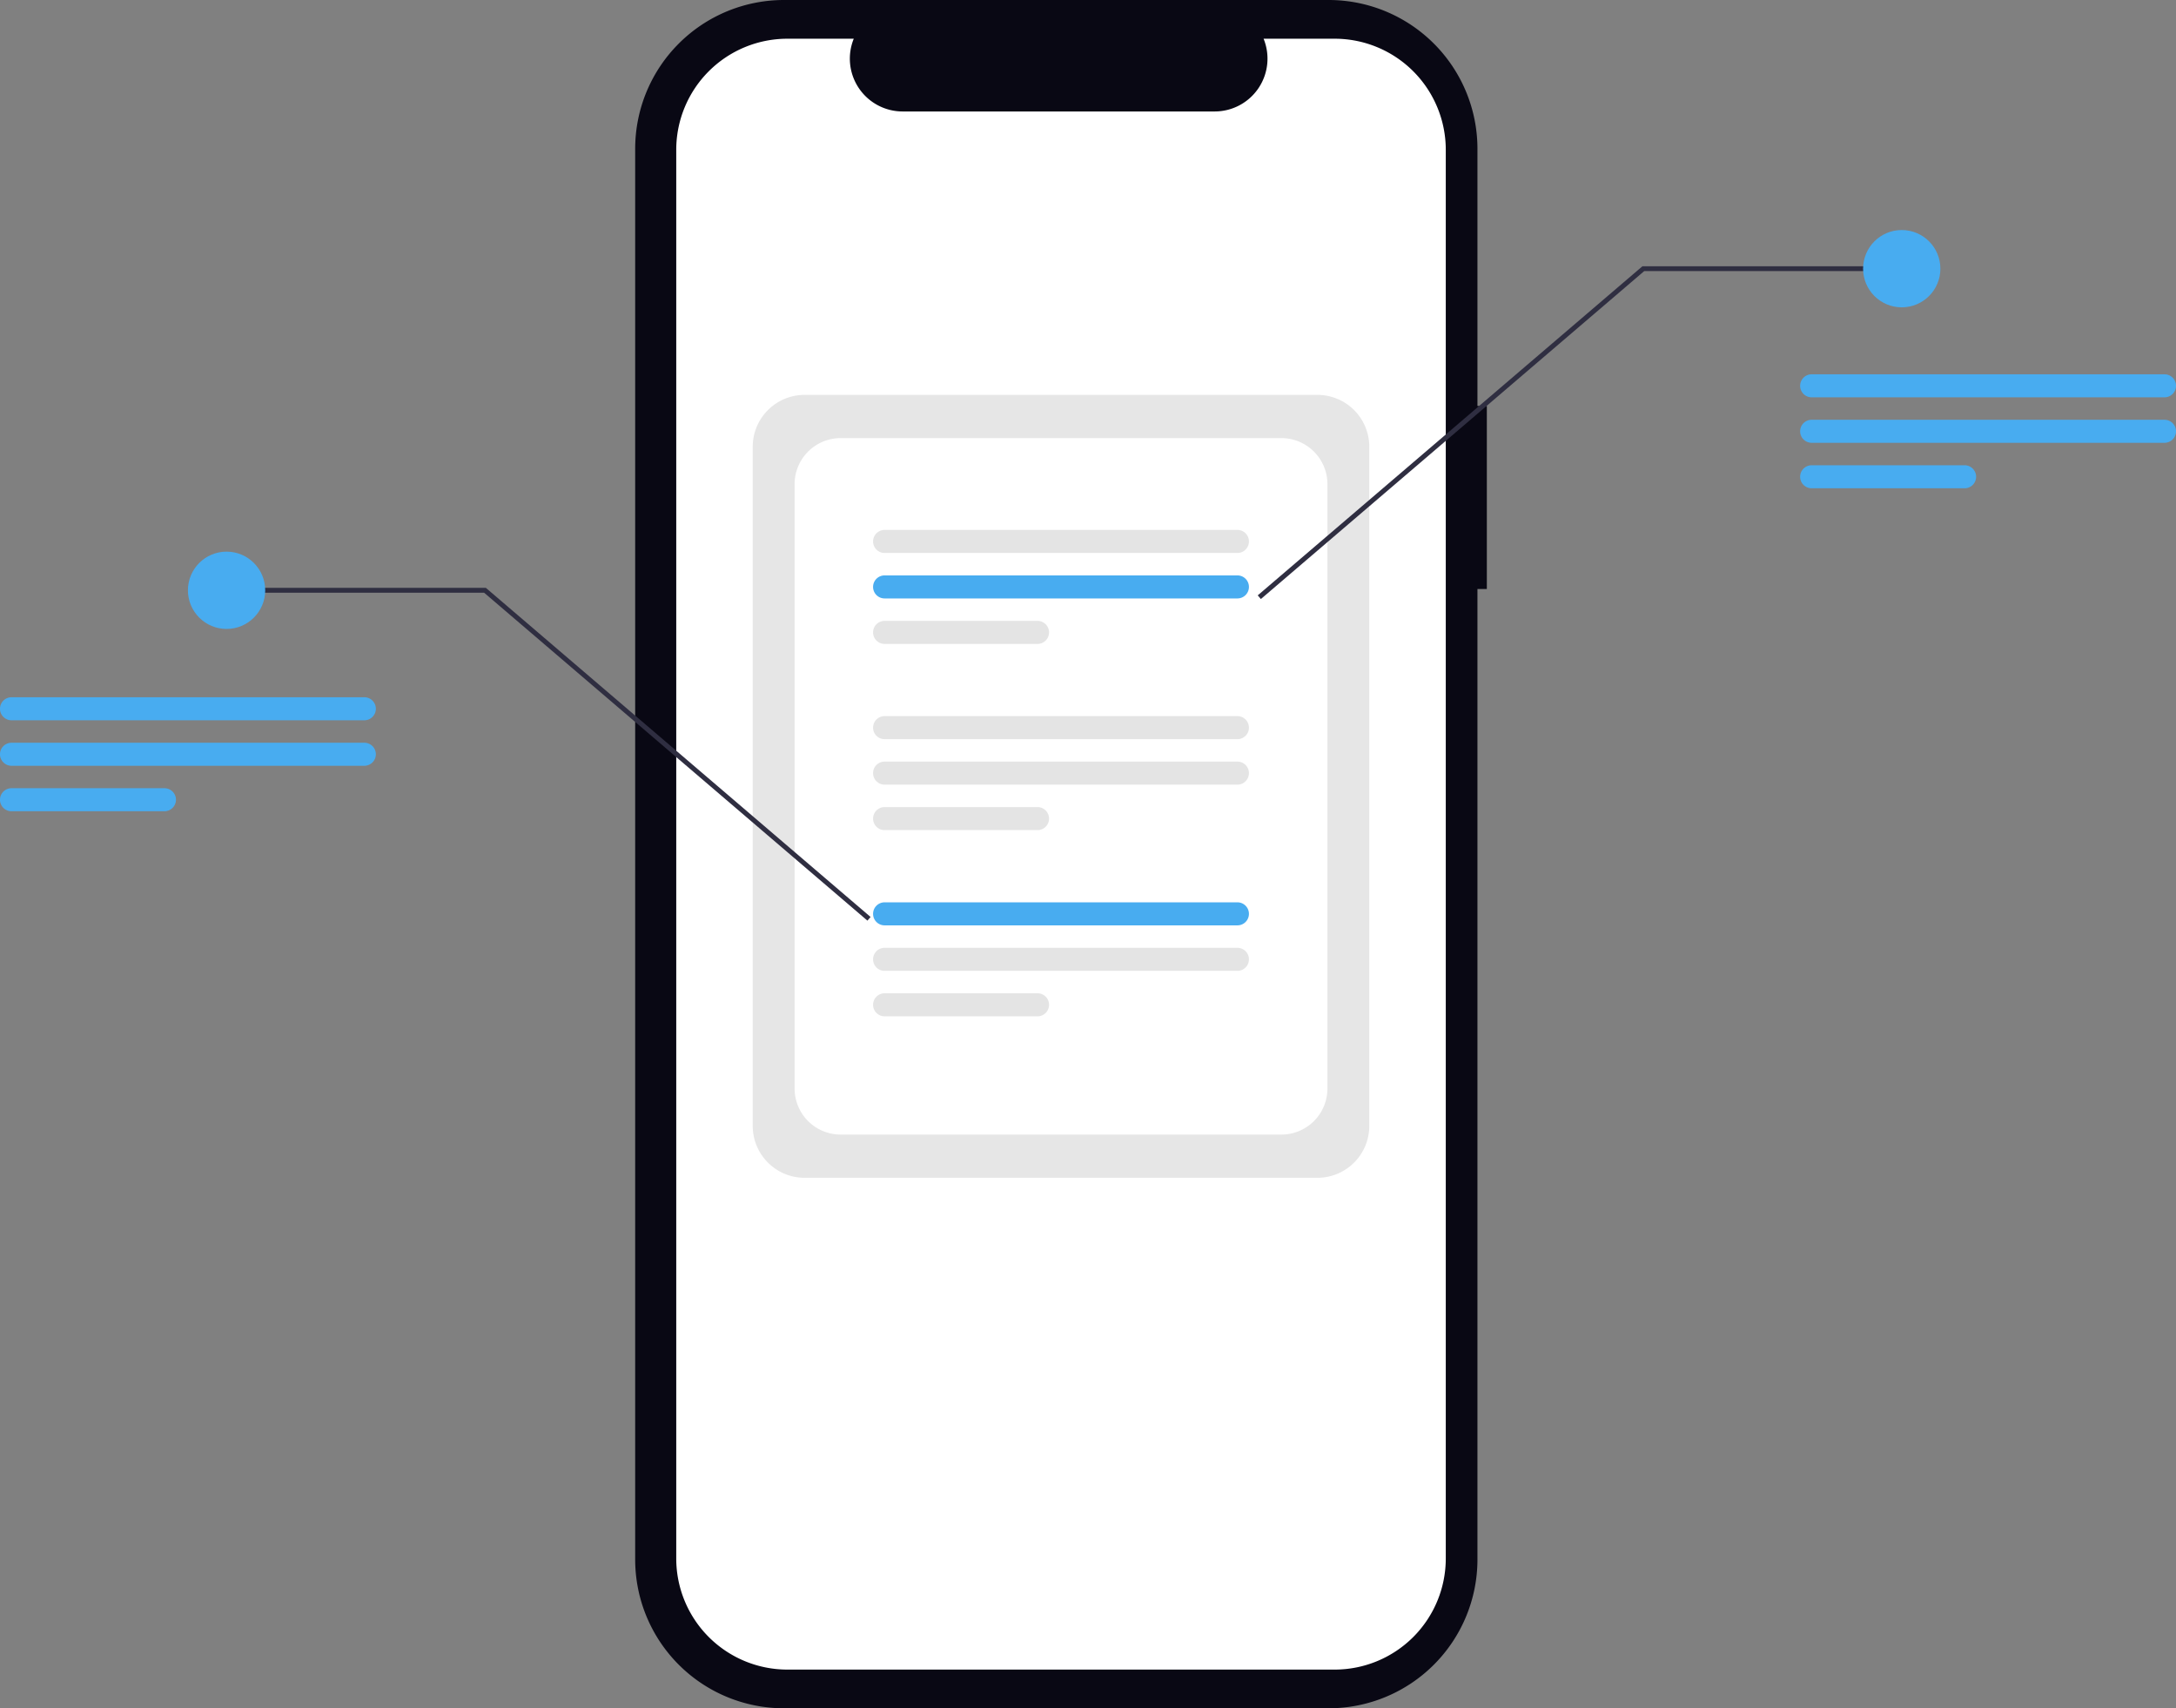
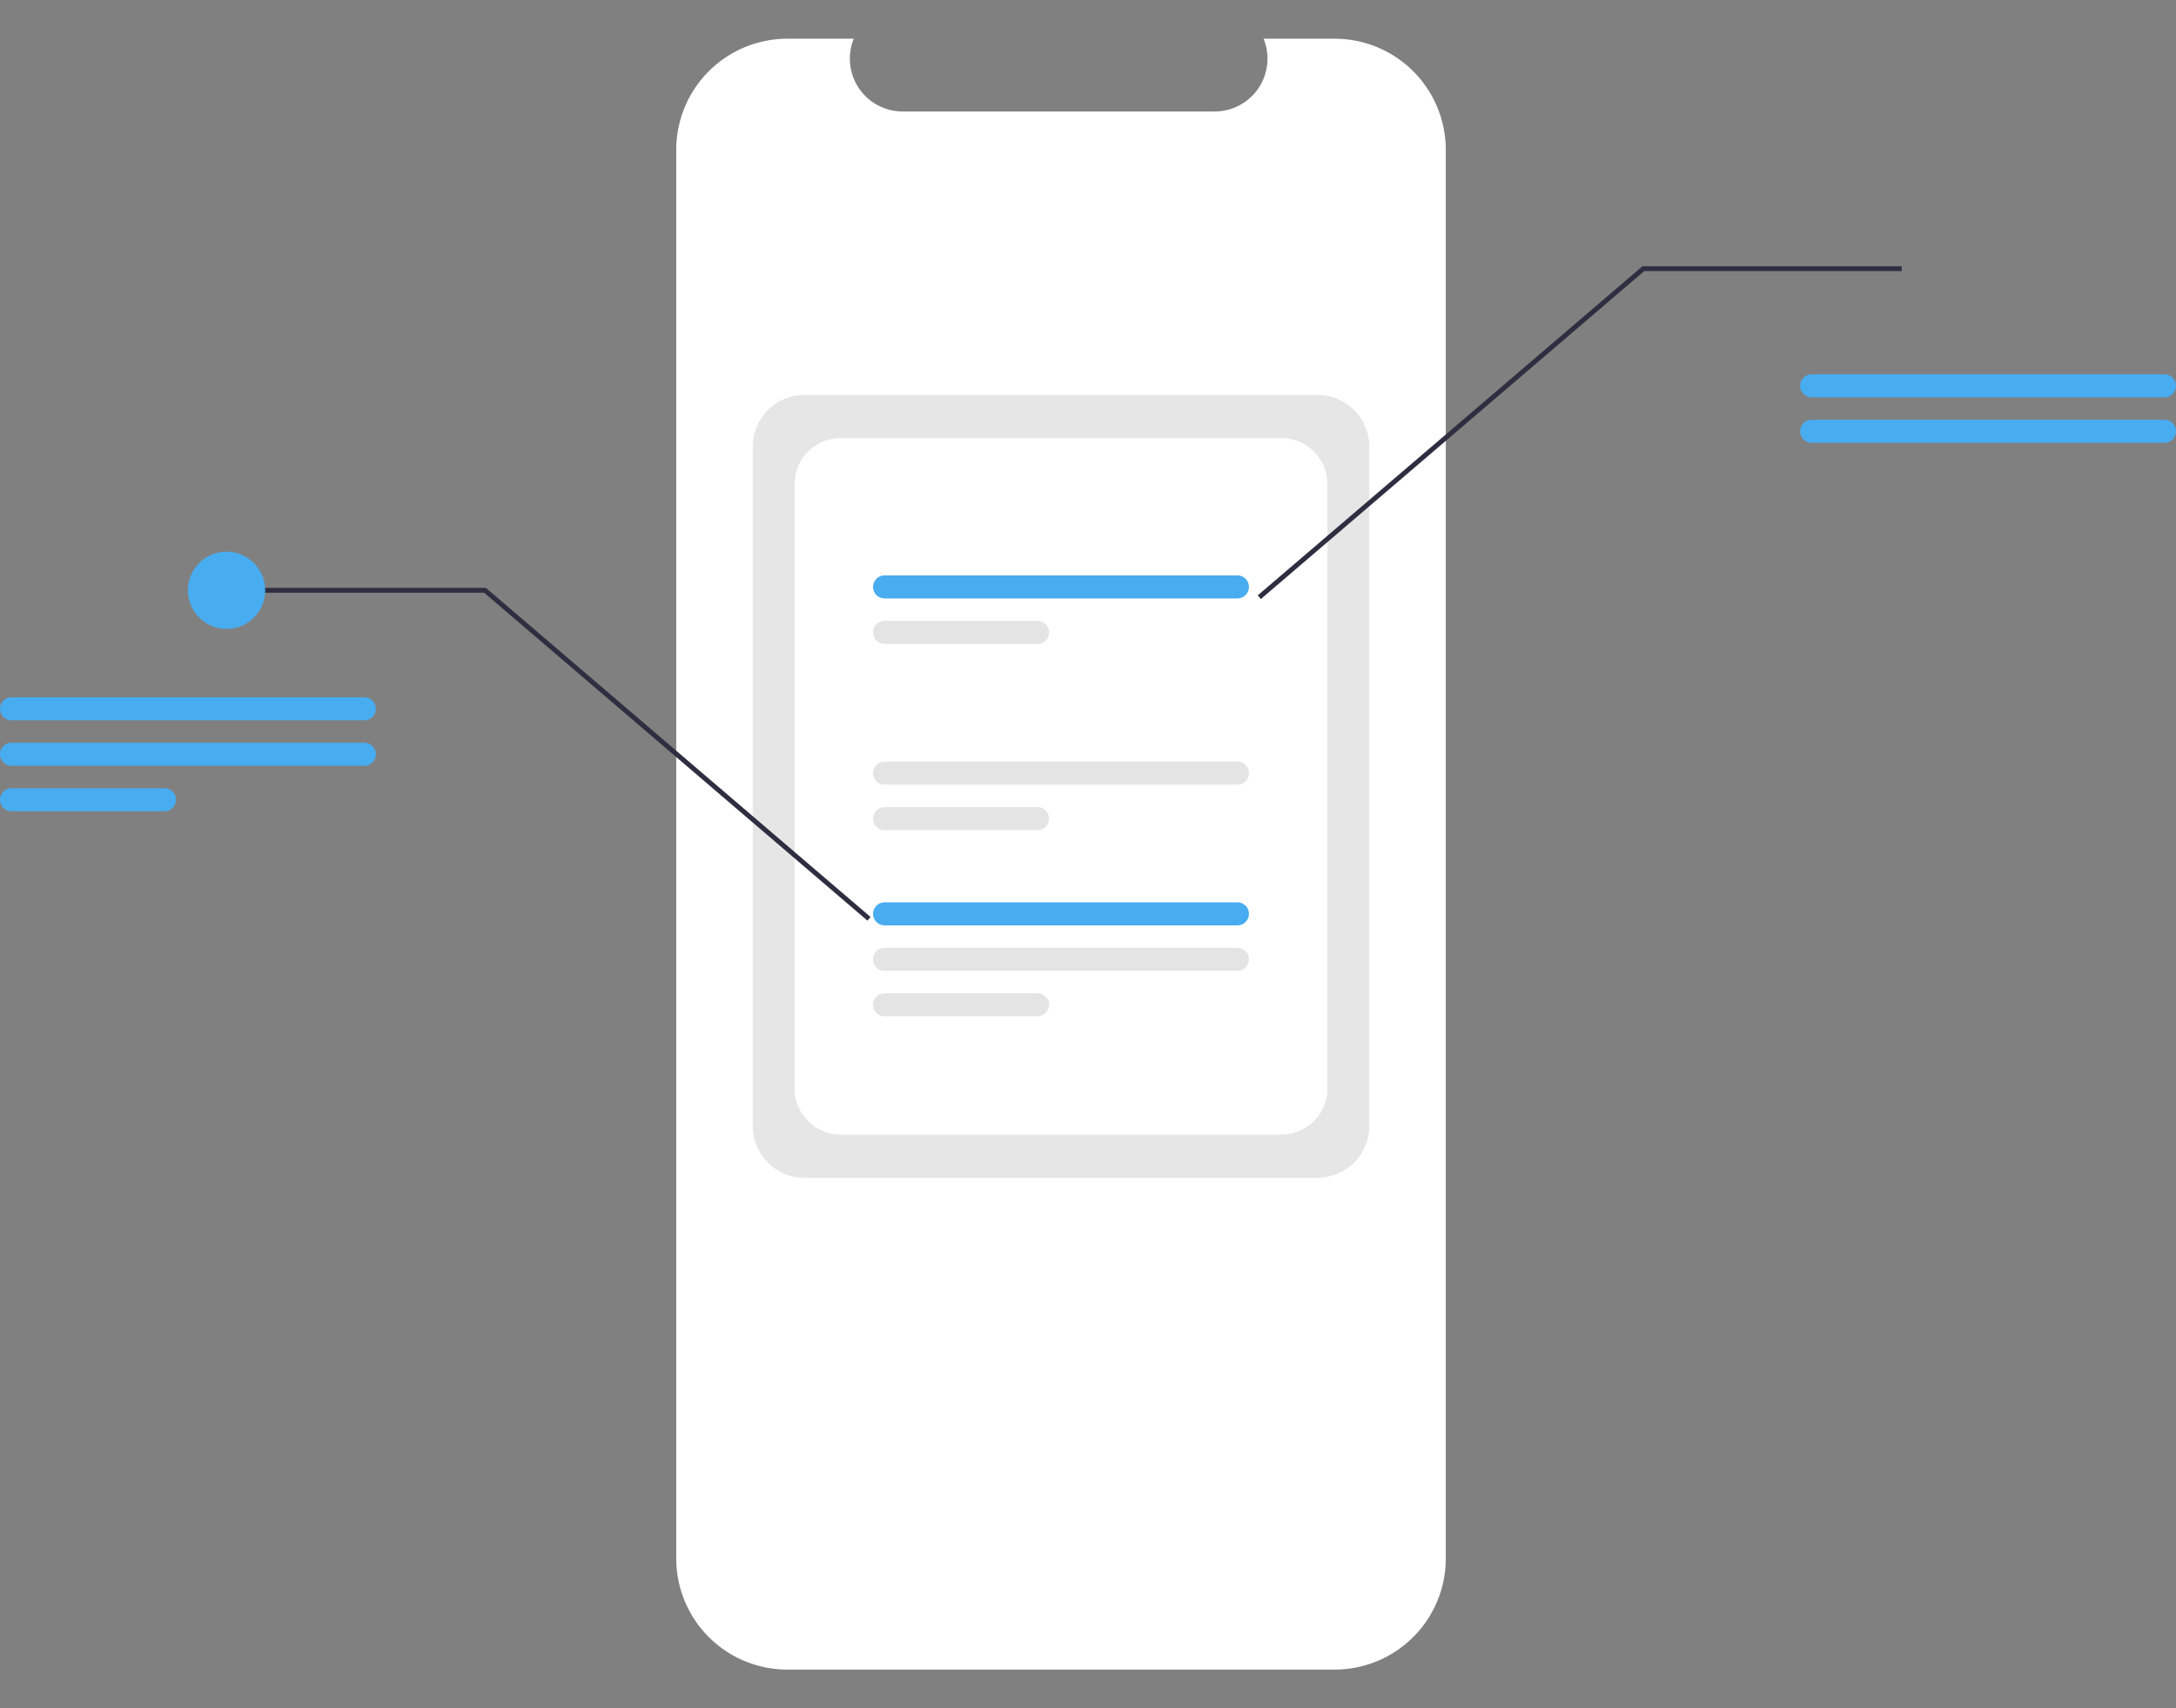
<svg xmlns="http://www.w3.org/2000/svg" height="630.537" role="img" viewBox="0 0 803.298 630.537" width="803.298">
  <rect x="0" y="0" width="803.298" height="630.537" fill="#808080" stroke="none" />
  <g data-name="Group 274" id="Group_274" transform="translate(-442.72 -205)">
-     <path d="M580.767,229.032H577.3v-94.91a54.929,54.929,0,0,0-54.929-54.929H321.294a54.929,54.929,0,0,0-54.929,54.929V654.8a54.929,54.929,0,0,0,54.929,54.929H522.371A54.929,54.929,0,0,0,577.3,654.8V296.589h3.466Z" data-name="Path 1101" fill="#090814" id="Path_1101-7802" transform="translate(410.839 125.807)" />
    <path d="M526.924,95.686H500.677a19.489,19.489,0,0,1-18.044,26.85h-115.2a19.489,19.489,0,0,1-18.045-26.85H324.874a41.022,41.022,0,0,0-41.022,41.022V656.622a41.022,41.022,0,0,0,41.022,41.022H526.916a41.022,41.022,0,0,0,41.022-41.022V136.708a41.022,41.022,0,0,0-41.013-41.022Z" data-name="Path 1102" fill="#fff" id="Path_1102-7803" transform="translate(408.51 123.605)" />
    <g data-name="Group 273" id="Group_273" transform="translate(720.599 350.752)">
      <path d="M684.627,474.944H495.293a19.16,19.16,0,0,1-19.139-19.139V205.1a19.16,19.16,0,0,1,19.139-19.139H684.627A19.16,19.16,0,0,1,703.766,205.1v250.7A19.16,19.16,0,0,1,684.627,474.944Z" data-name="Path 4841" fill="#e6e6e6" id="Path_4841-7804" transform="translate(-476.154 -185.965)" />
      <path d="M673.7,461.453H510.985a17.013,17.013,0,0,1-16.993-16.993V221.37a17.012,17.012,0,0,1,16.993-16.993H673.7A17.012,17.012,0,0,1,690.7,221.37v223.09A17.012,17.012,0,0,1,673.7,461.453Z" data-name="Path 4842" fill="#fff" id="Path_4842-7805" transform="translate(-478.537 -188.425)" />
-       <path d="M661.938,252H531.685a4.248,4.248,0,1,1,0-8.5H661.938a4.248,4.248,0,0,1,0,8.5Z" data-name="Path 4843" fill="#e4e4e4" id="Path_4843-7806" transform="translate(-483.006 -193.653)" />
      <path d="M661.938,271.375H531.685a4.248,4.248,0,0,1,0-8.5H661.938a4.248,4.248,0,0,1,0,8.5Z" data-name="Path 4844" fill="#48ACF0" id="Path_4844-7807" transform="translate(-483.006 -196.242)" />
      <path d="M588.147,290.749H531.685a4.248,4.248,0,0,1,0-8.5h56.462a4.248,4.248,0,0,1,0,8.5Z" data-name="Path 4845" fill="#e4e4e4" id="Path_4845-7808" transform="translate(-483.006 -198.83)" />
-       <path d="M661.938,331.327H531.685a4.248,4.248,0,0,1,0-8.5H661.938a4.248,4.248,0,0,1,0,8.5Z" data-name="Path 4846" fill="#e4e4e4" id="Path_4846-7809" transform="translate(-483.006 -204.252)" />
      <path d="M661.938,350.7H531.685a4.248,4.248,0,0,1,0-8.5H661.938a4.248,4.248,0,0,1,0,8.5Z" data-name="Path 4847" fill="#e4e4e4" id="Path_4847-7810" transform="translate(-483.006 -206.841)" />
      <path d="M588.147,370.076H531.685a4.248,4.248,0,0,1,0-8.5h56.462a4.248,4.248,0,0,1,0,8.5Z" data-name="Path 4848" fill="#e4e4e4" id="Path_4848-7811" transform="translate(-483.006 -209.429)" />
      <path d="M661.938,410.653H531.685a4.248,4.248,0,1,1,0-8.5H661.938a4.248,4.248,0,0,1,0,8.5Z" data-name="Path 4849" fill="#48ACF0" id="Path_4849-7812" transform="translate(-483.006 -214.851)" />
      <path d="M661.938,430.028H531.685a4.248,4.248,0,0,1,0-8.5H661.938a4.248,4.248,0,0,1,0,8.5Z" data-name="Path 4850" fill="#e4e4e4" id="Path_4850-7813" transform="translate(-483.006 -217.439)" />
      <path d="M588.147,449.4H531.685a4.248,4.248,0,0,1,0-8.5h56.462a4.248,4.248,0,0,1,0,8.5Z" data-name="Path 4851" fill="#e4e4e4" id="Path_4851-7814" transform="translate(-483.006 -220.028)" />
    </g>
    <path d="M333.123,225.273,191.611,104.231H96.539v-1.783h95.73l142.013,121.47Z" data-name="Path 4852" fill="#2f2e41" id="Path_4852-7815" transform="translate(429.821 319.538)" />
    <circle cx="14.266" cy="14.266" data-name="Ellipse 816" fill="#48ACF0" id="Ellipse_816" r="14.266" transform="translate(512.094 408.612)" />
    <path d="M329.1,264.622H198.846a4.248,4.248,0,0,1,0-8.5H329.1a4.248,4.248,0,0,1,0,8.5Z" data-name="Path 4853" fill="#48ACF0" id="Path_4853-7816" transform="translate(248.122 206.238)" />
    <path d="M329.1,284H198.846a4.248,4.248,0,0,1,0-8.5H329.1a4.248,4.248,0,0,1,0,8.5Z" data-name="Path 4854" fill="#48ACF0" id="Path_4854-7817" transform="translate(248.122 203.65)" />
    <path d="M255.308,303.371H198.846a4.248,4.248,0,1,1,0-8.5h56.462a4.248,4.248,0,1,1,0,8.5Z" data-name="Path 4855" fill="#48ACF0" id="Path_4855-7818" transform="translate(248.122 201.061)" />
    <path d="M412.912,136.906,554.925,15.436h95.73v1.783H555.584L414.071,138.262Z" data-name="Path 4856" fill="#2f2e41" id="Path_4856-7819" transform="translate(494.116 287.844)" />
-     <circle cx="14.266" cy="14.266" data-name="Ellipse 817" fill="#48ACF0" id="Ellipse_817" r="14.266" transform="translate(1130.505 289.906)" />
    <path d="M973.131,177.033H842.878a4.248,4.248,0,1,1,0-8.5H973.131a4.248,4.248,0,0,1,0,8.5Z" data-name="Path 4857" fill="#48ACF0" id="Path_4857-7820" transform="translate(268.638 174.622)" />
    <path d="M973.131,196.407H842.878a4.248,4.248,0,0,1,0-8.5H973.131a4.248,4.248,0,0,1,0,8.5Z" data-name="Path 4858" fill="#48ACF0" id="Path_4858-7821" transform="translate(268.638 172.033)" />
-     <path d="M899.34,215.782H842.878a4.248,4.248,0,1,1,0-8.5H899.34a4.248,4.248,0,0,1,0,8.5Z" data-name="Path 4859" fill="#48ACF0" id="Path_4859-7822" transform="translate(268.638 169.444)" />
  </g>
</svg>